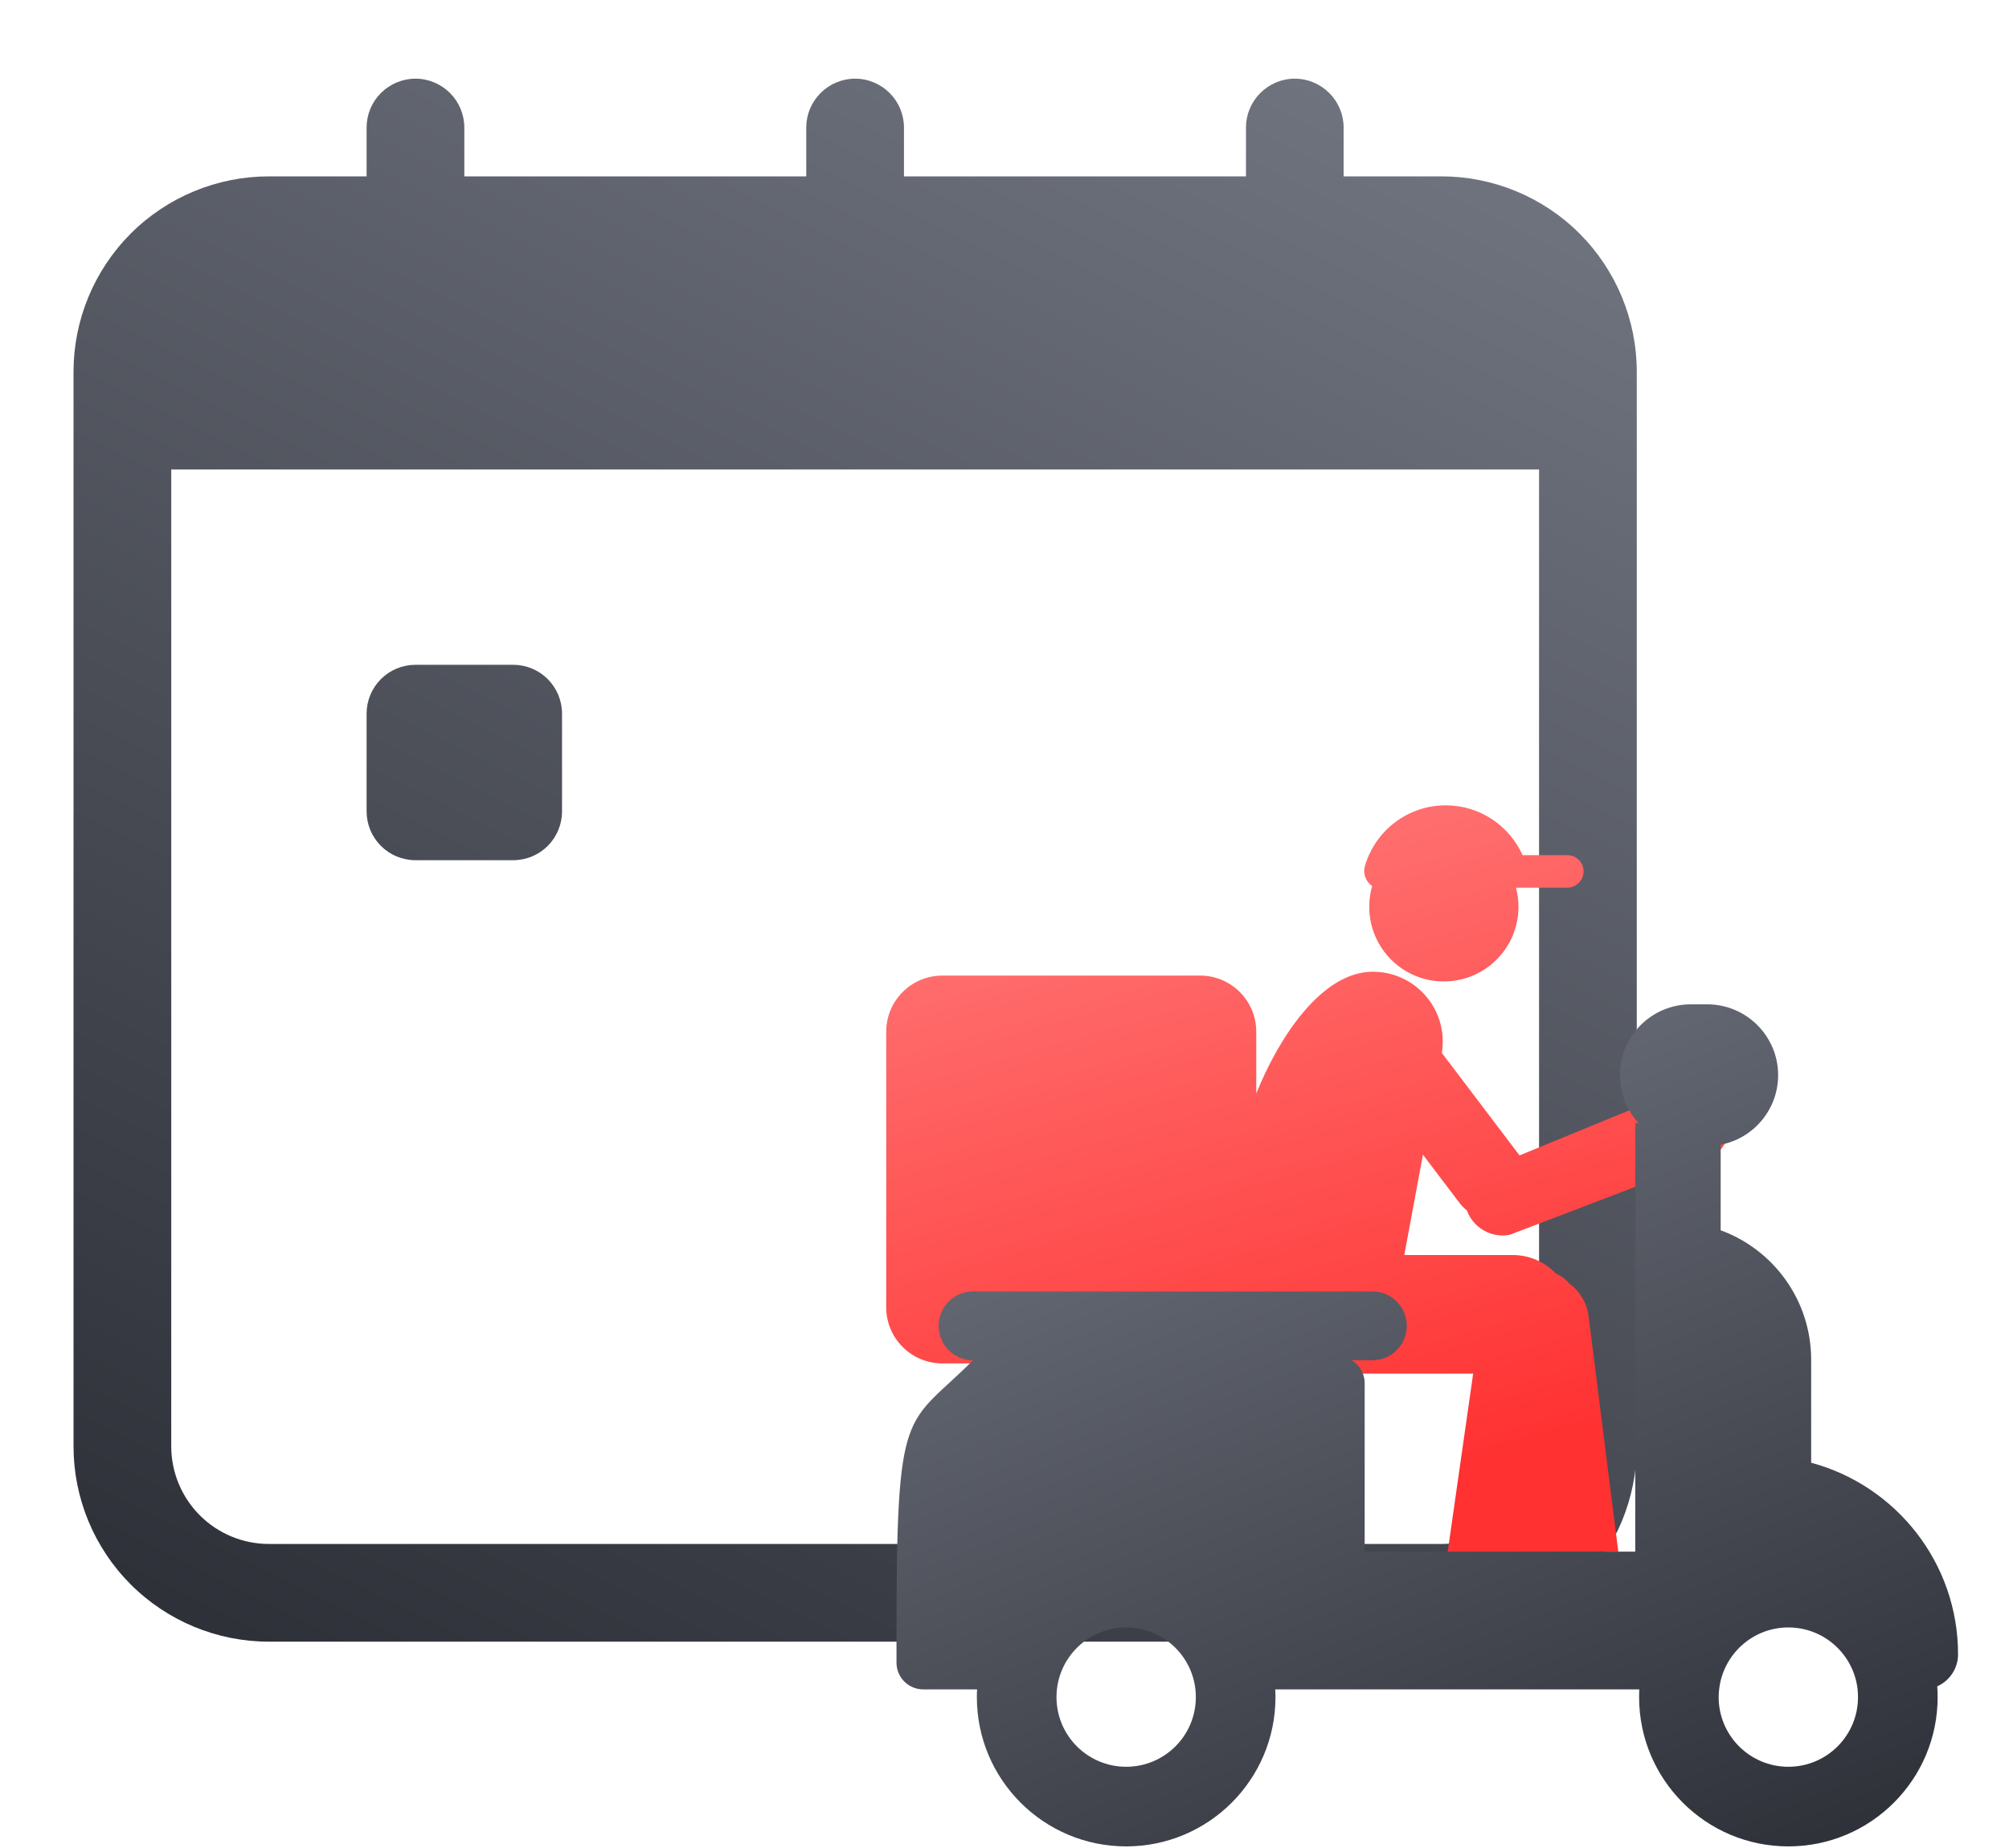
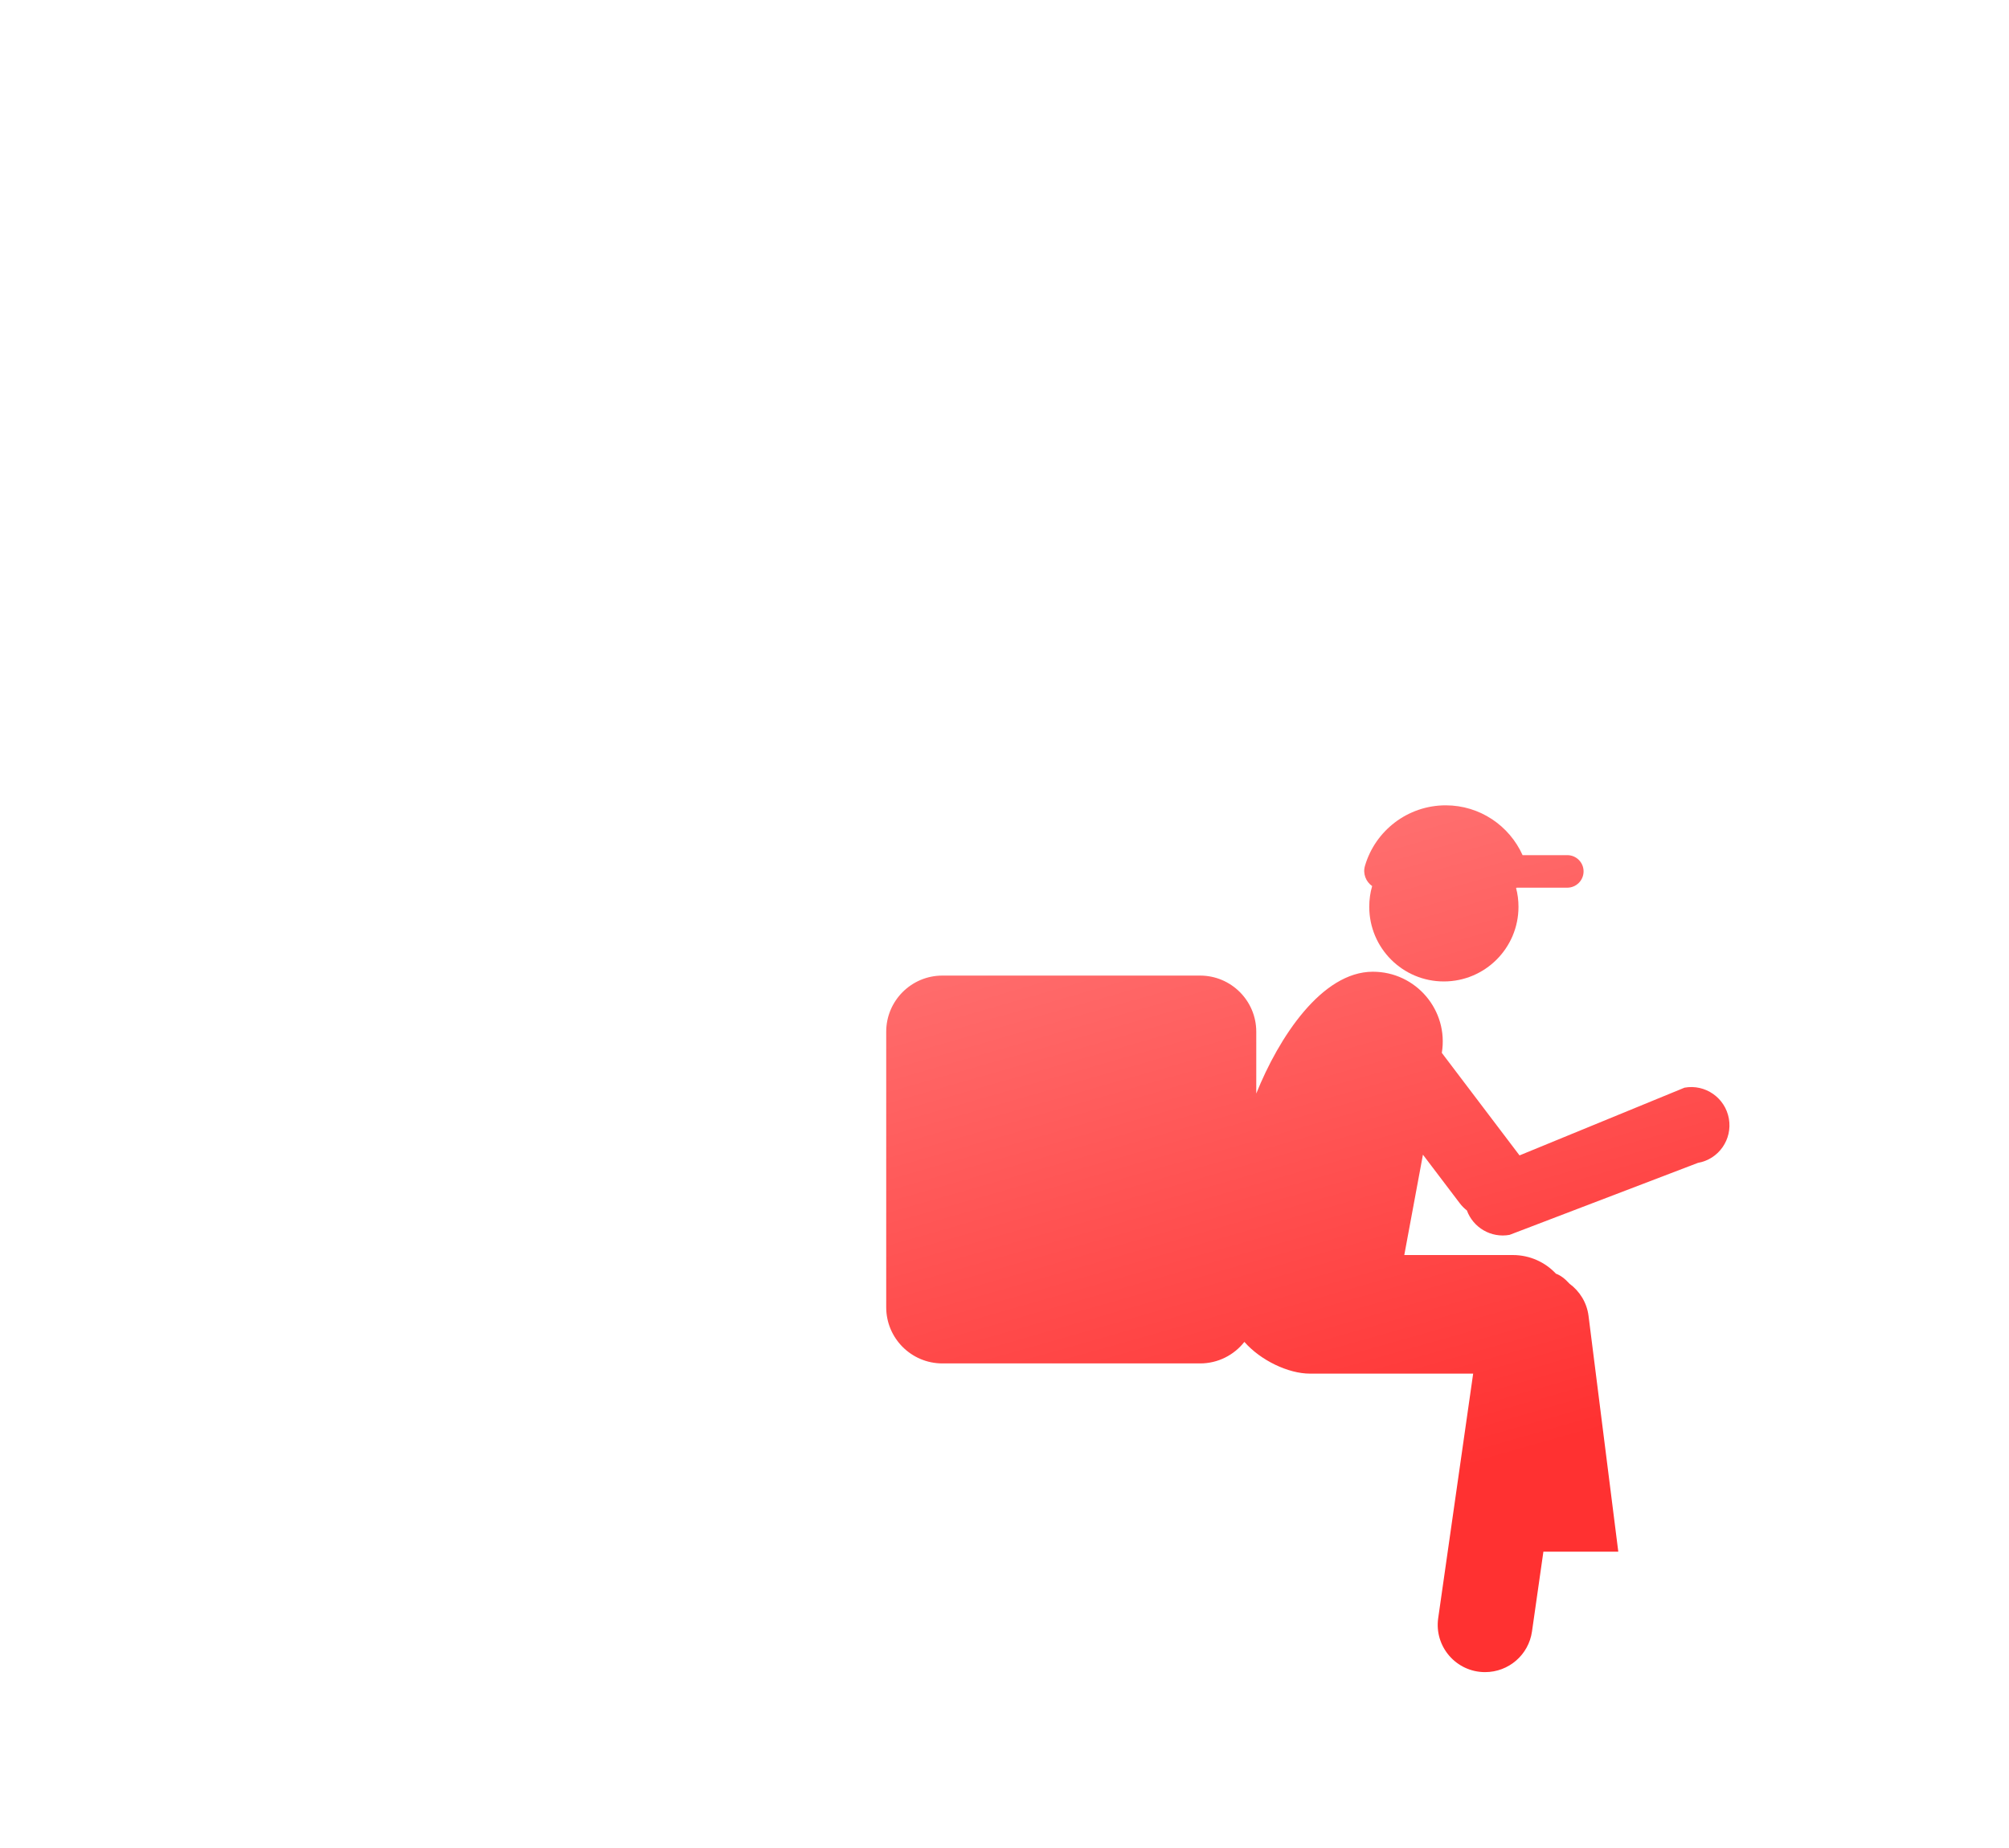
<svg xmlns="http://www.w3.org/2000/svg" width="25" height="23" viewBox="0 0 25 23" fill="none">
-   <path fill-rule="evenodd" clip-rule="evenodd" d="M16.113 0.979C15.951 0.979 15.797 1.044 15.683 1.158C15.569 1.272 15.505 1.426 15.505 1.587V2.195H5.778V1.587C5.778 1.426 5.714 1.272 5.6 1.158C5.486 1.044 5.332 0.979 5.17 0.979C5.009 0.979 4.854 1.044 4.74 1.158C4.626 1.272 4.562 1.426 4.562 1.587V2.195H3.347C2.702 2.195 2.083 2.451 1.627 2.907C1.171 3.364 0.915 3.982 0.915 4.627V18.001C0.915 18.646 1.171 19.264 1.627 19.72C2.083 20.176 2.702 20.432 3.347 20.432H17.936C18.581 20.432 19.2 20.176 19.656 19.72C20.112 19.264 20.368 18.646 20.368 18.001V4.627C20.368 3.982 20.112 3.364 19.656 2.907C19.2 2.451 18.581 2.195 17.936 2.195H16.72V1.587C16.72 1.426 16.656 1.272 16.542 1.158C16.428 1.044 16.274 0.979 16.113 0.979ZM19.152 5.843V18.001C19.152 18.323 19.024 18.632 18.796 18.86C18.568 19.088 18.259 19.216 17.936 19.216H3.347C3.024 19.216 2.715 19.088 2.487 18.86C2.259 18.632 2.131 18.323 2.131 18.001V5.843H19.152ZM6.994 8.882C6.994 8.721 6.93 8.566 6.816 8.452C6.702 8.338 6.547 8.274 6.386 8.274H5.17C5.009 8.274 4.854 8.338 4.74 8.452C4.626 8.566 4.562 8.721 4.562 8.882V10.098C4.562 10.259 4.626 10.414 4.74 10.528C4.854 10.642 5.009 10.706 5.17 10.706H6.386C6.547 10.706 6.702 10.642 6.816 10.528C6.93 10.414 6.994 10.259 6.994 10.098V8.882ZM10.641 0.979C10.48 0.979 10.325 1.044 10.211 1.158C10.097 1.272 10.033 1.426 10.033 1.587V2.195H11.249V1.587C11.249 1.426 11.185 1.272 11.071 1.158C10.957 1.044 10.803 0.979 10.641 0.979Z" fill="url(#paint0_linear_2382_33493)" />
  <path d="M18.947 10.643H19.503C19.615 10.643 19.706 10.733 19.706 10.845C19.706 10.957 19.615 11.048 19.503 11.048H18.875C18.872 11.049 18.869 11.05 18.866 11.052C18.886 11.127 18.896 11.205 18.896 11.286C18.896 11.799 18.48 12.215 17.967 12.215C17.454 12.215 17.039 11.799 17.039 11.286C17.039 11.197 17.051 11.11 17.075 11.028C16.998 10.974 16.956 10.874 16.986 10.775C17.113 10.341 17.515 10.023 17.991 10.023C18.417 10.023 18.783 10.278 18.947 10.643Z" fill="url(#paint1_linear_2382_33493)" />
  <path d="M14.934 16.969H11.727C11.341 16.969 11.028 16.656 11.028 16.27V12.841C11.028 12.455 11.341 12.142 11.727 12.142H14.934C15.32 12.142 15.633 12.455 15.633 12.841V13.61C15.913 12.912 16.448 12.094 17.084 12.094C17.621 12.094 18.029 12.575 17.942 13.104L18.909 14.38L20.962 13.537C21.22 13.49 21.468 13.663 21.514 13.922C21.56 14.181 21.388 14.428 21.129 14.473L18.785 15.369C18.554 15.411 18.332 15.278 18.254 15.065C18.221 15.039 18.191 15.01 18.165 14.975L17.707 14.371L17.475 15.62H18.825C19.037 15.62 19.228 15.709 19.362 15.852C19.418 15.872 19.474 15.914 19.531 15.977C19.656 16.069 19.747 16.21 19.768 16.379L20.138 19.312H19.206L19.064 20.306C19.022 20.596 18.774 20.811 18.48 20.811C18.122 20.811 17.846 20.494 17.897 20.139L18.332 17.096H16.301C16.031 17.096 15.687 16.931 15.485 16.701C15.357 16.864 15.158 16.969 14.934 16.969Z" fill="url(#paint2_linear_2382_33493)" />
-   <path fill-rule="evenodd" clip-rule="evenodd" d="M21.412 14.247C21.819 14.169 22.127 13.811 22.127 13.381C22.127 12.895 21.732 12.5 21.245 12.5H21.04C20.553 12.5 20.159 12.894 20.159 13.381C20.159 13.611 20.246 13.82 20.39 13.977H20.349C20.349 15.797 20.349 17.525 20.349 19.311H16.982V17.216C16.982 17.094 16.918 16.988 16.821 16.93H17.078C17.314 16.93 17.506 16.738 17.506 16.501C17.506 16.265 17.314 16.073 17.078 16.073H12.108C11.872 16.073 11.68 16.265 11.68 16.501C11.68 16.738 11.872 16.93 12.108 16.93C11.266 17.772 11.156 17.434 11.156 20.336V20.693C11.156 20.877 11.305 21.026 11.489 21.026H12.159C12.157 21.058 12.156 21.09 12.156 21.122C12.156 22.148 12.988 22.98 14.014 22.98C15.04 22.98 15.872 22.148 15.872 21.122C15.872 21.09 15.871 21.058 15.869 21.026L16.649 21.026C16.652 21.026 16.655 21.026 16.659 21.026H20.399C20.398 21.058 20.397 21.09 20.397 21.122C20.397 22.148 21.228 22.98 22.254 22.98C23.28 22.98 24.112 22.148 24.112 21.122C24.112 21.077 24.11 21.032 24.107 20.988C24.259 20.92 24.366 20.767 24.366 20.59C24.366 19.448 23.59 18.487 22.538 18.205V16.923C22.538 16.183 22.069 15.552 21.412 15.312V14.247ZM14.014 21.989C13.535 21.989 13.147 21.601 13.147 21.122C13.147 20.643 13.535 20.255 14.014 20.255C14.493 20.255 14.881 20.643 14.881 21.122C14.881 21.601 14.493 21.989 14.014 21.989ZM21.387 21.122C21.387 21.601 21.776 21.989 22.254 21.989C22.733 21.989 23.121 21.601 23.121 21.122C23.121 21.089 23.119 21.058 23.116 21.026C23.068 20.593 22.701 20.255 22.254 20.255C21.808 20.255 21.441 20.593 21.393 21.026C21.389 21.058 21.387 21.089 21.387 21.122Z" fill="url(#paint3_linear_2382_33493)" />
  <defs>
    <linearGradient id="paint0_linear_2382_33493" x1="5.248" y1="33.709" x2="20.651" y2="2.757" gradientUnits="userSpaceOnUse">
      <stop stop-color="#101218" />
      <stop offset="1" stop-color="#70747F" />
    </linearGradient>
    <linearGradient id="paint1_linear_2382_33493" x1="16.275" y1="10.536" x2="18.47" y2="18.221" gradientUnits="userSpaceOnUse">
      <stop stop-color="#FF6E6E" />
      <stop offset="1" stop-color="#FF3131" />
    </linearGradient>
    <linearGradient id="paint2_linear_2382_33493" x1="16.275" y1="10.536" x2="18.47" y2="18.221" gradientUnits="userSpaceOnUse">
      <stop stop-color="#FF6E6E" />
      <stop offset="1" stop-color="#FF3131" />
    </linearGradient>
    <linearGradient id="paint3_linear_2382_33493" x1="21.423" y1="30.132" x2="14.317" y2="12.133" gradientUnits="userSpaceOnUse">
      <stop stop-color="#101218" />
      <stop offset="1" stop-color="#70747F" />
    </linearGradient>
  </defs>
</svg>